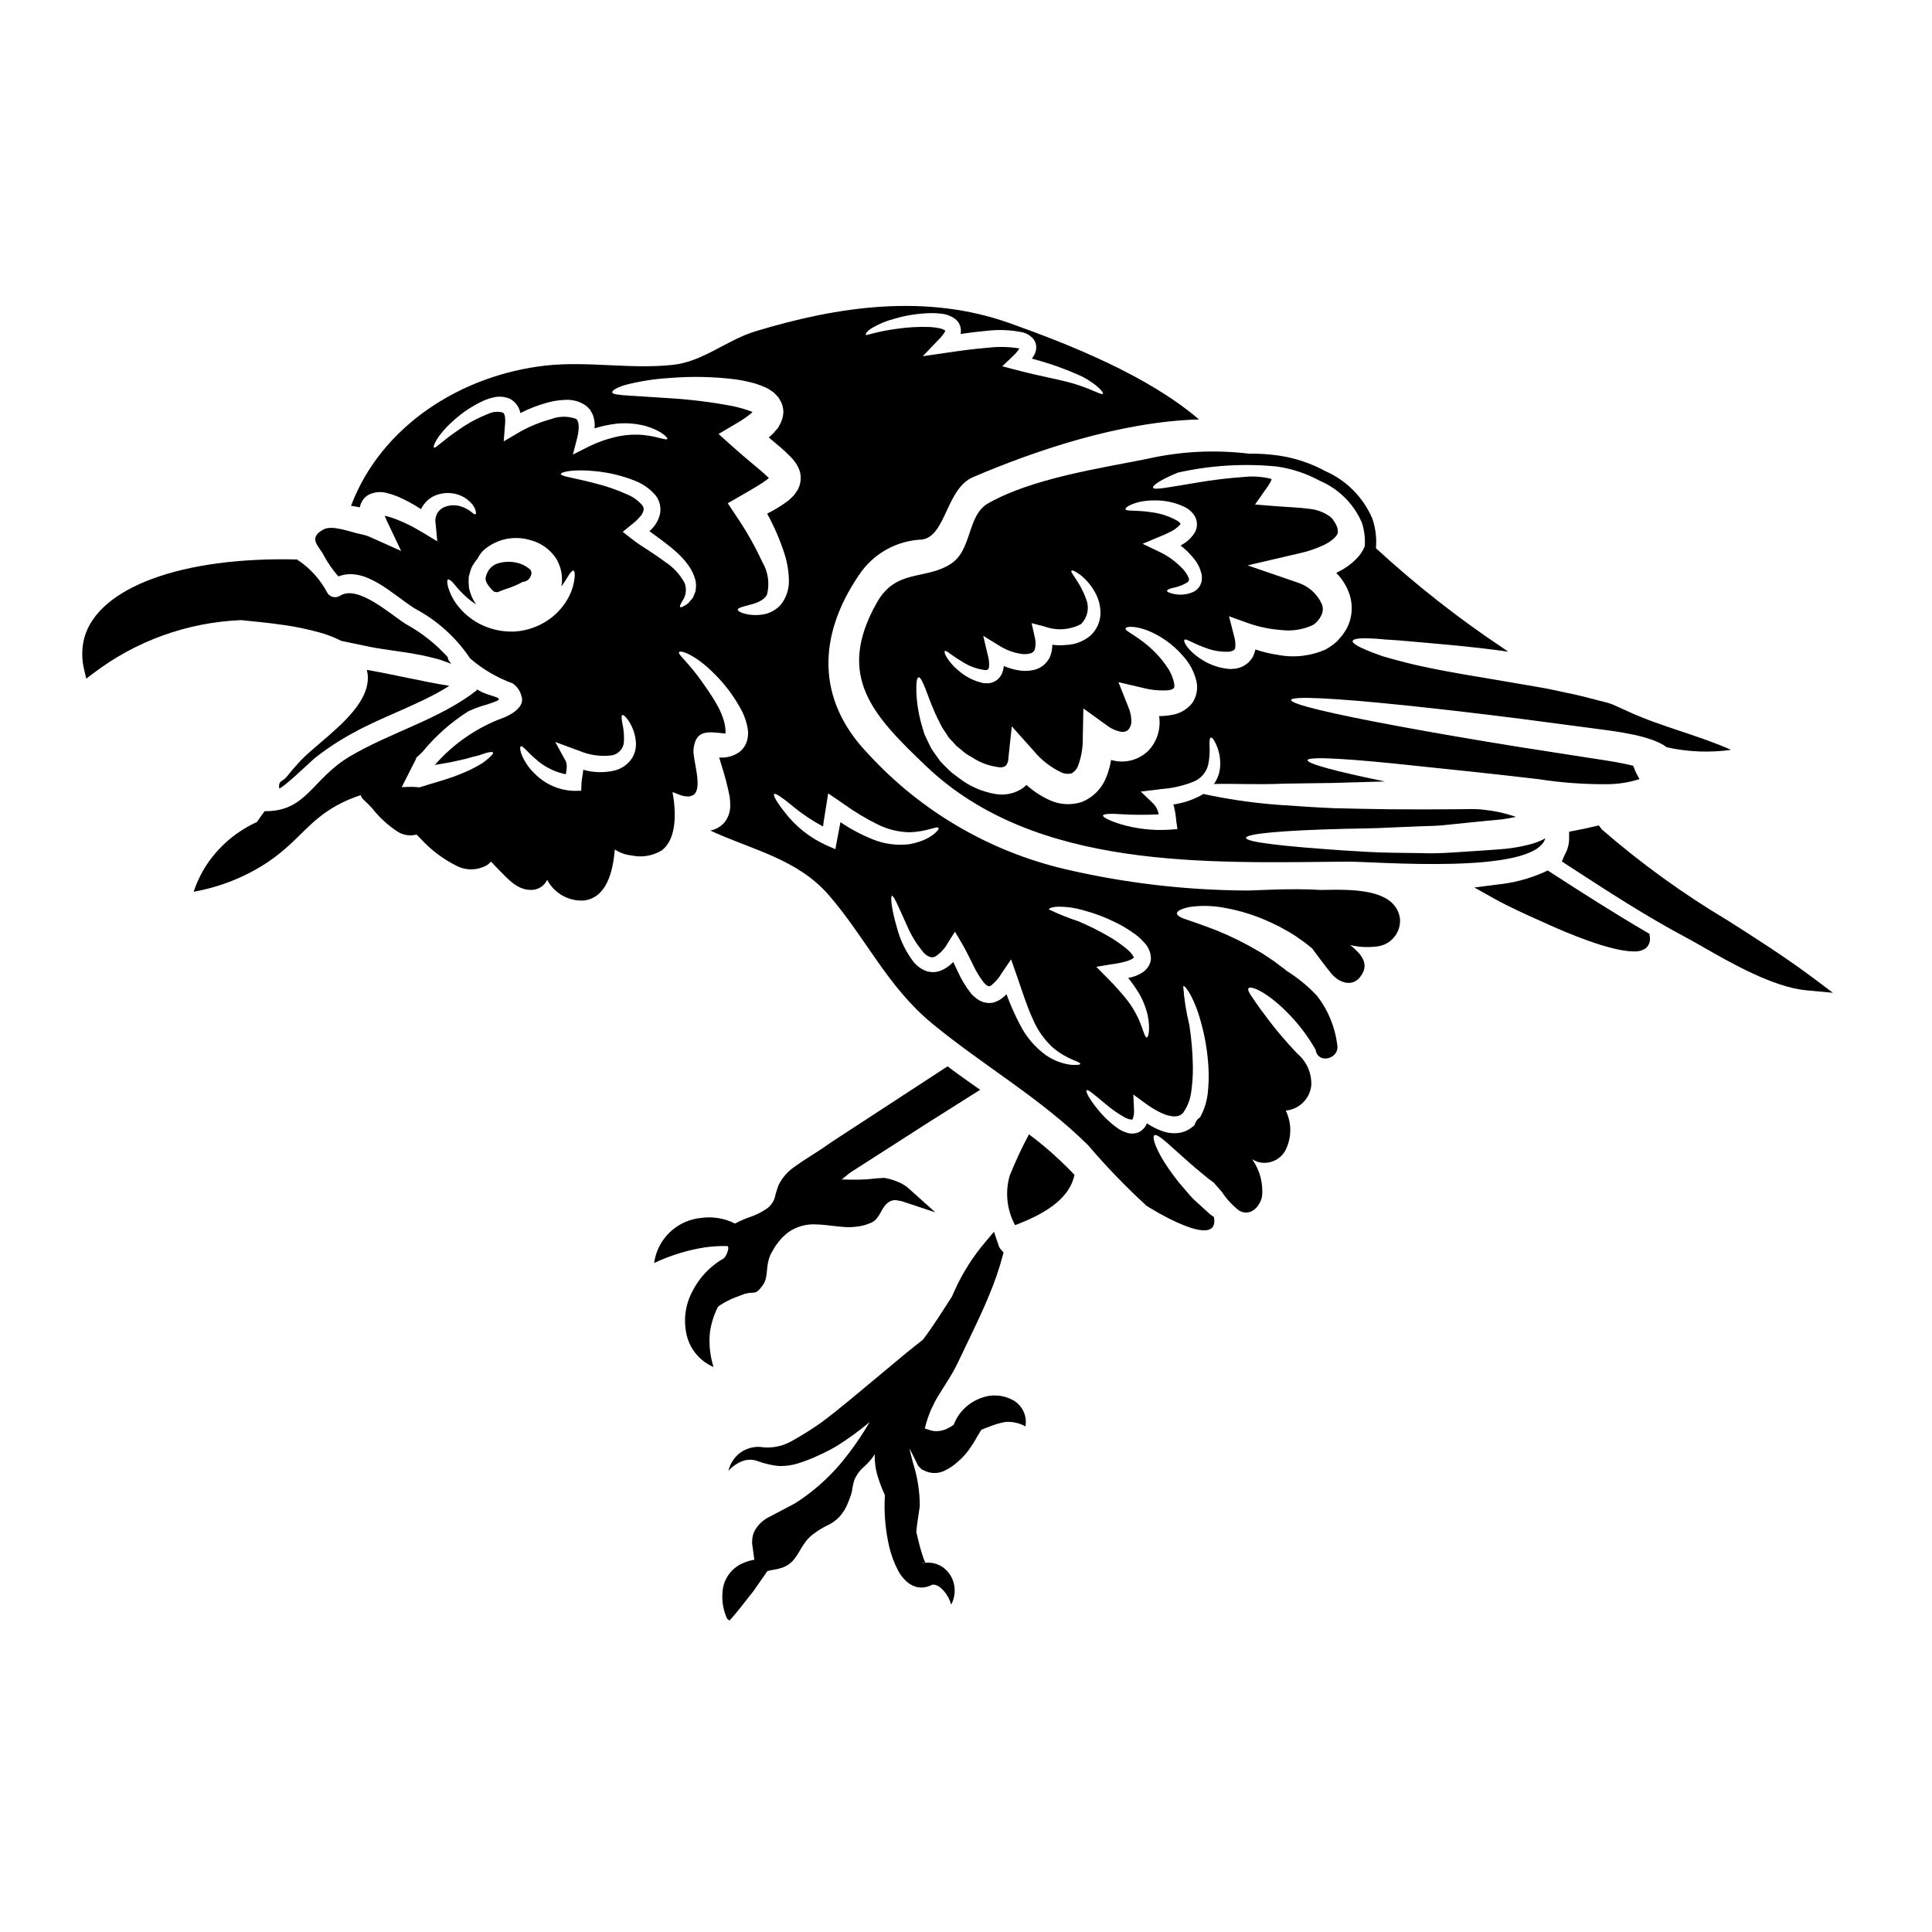
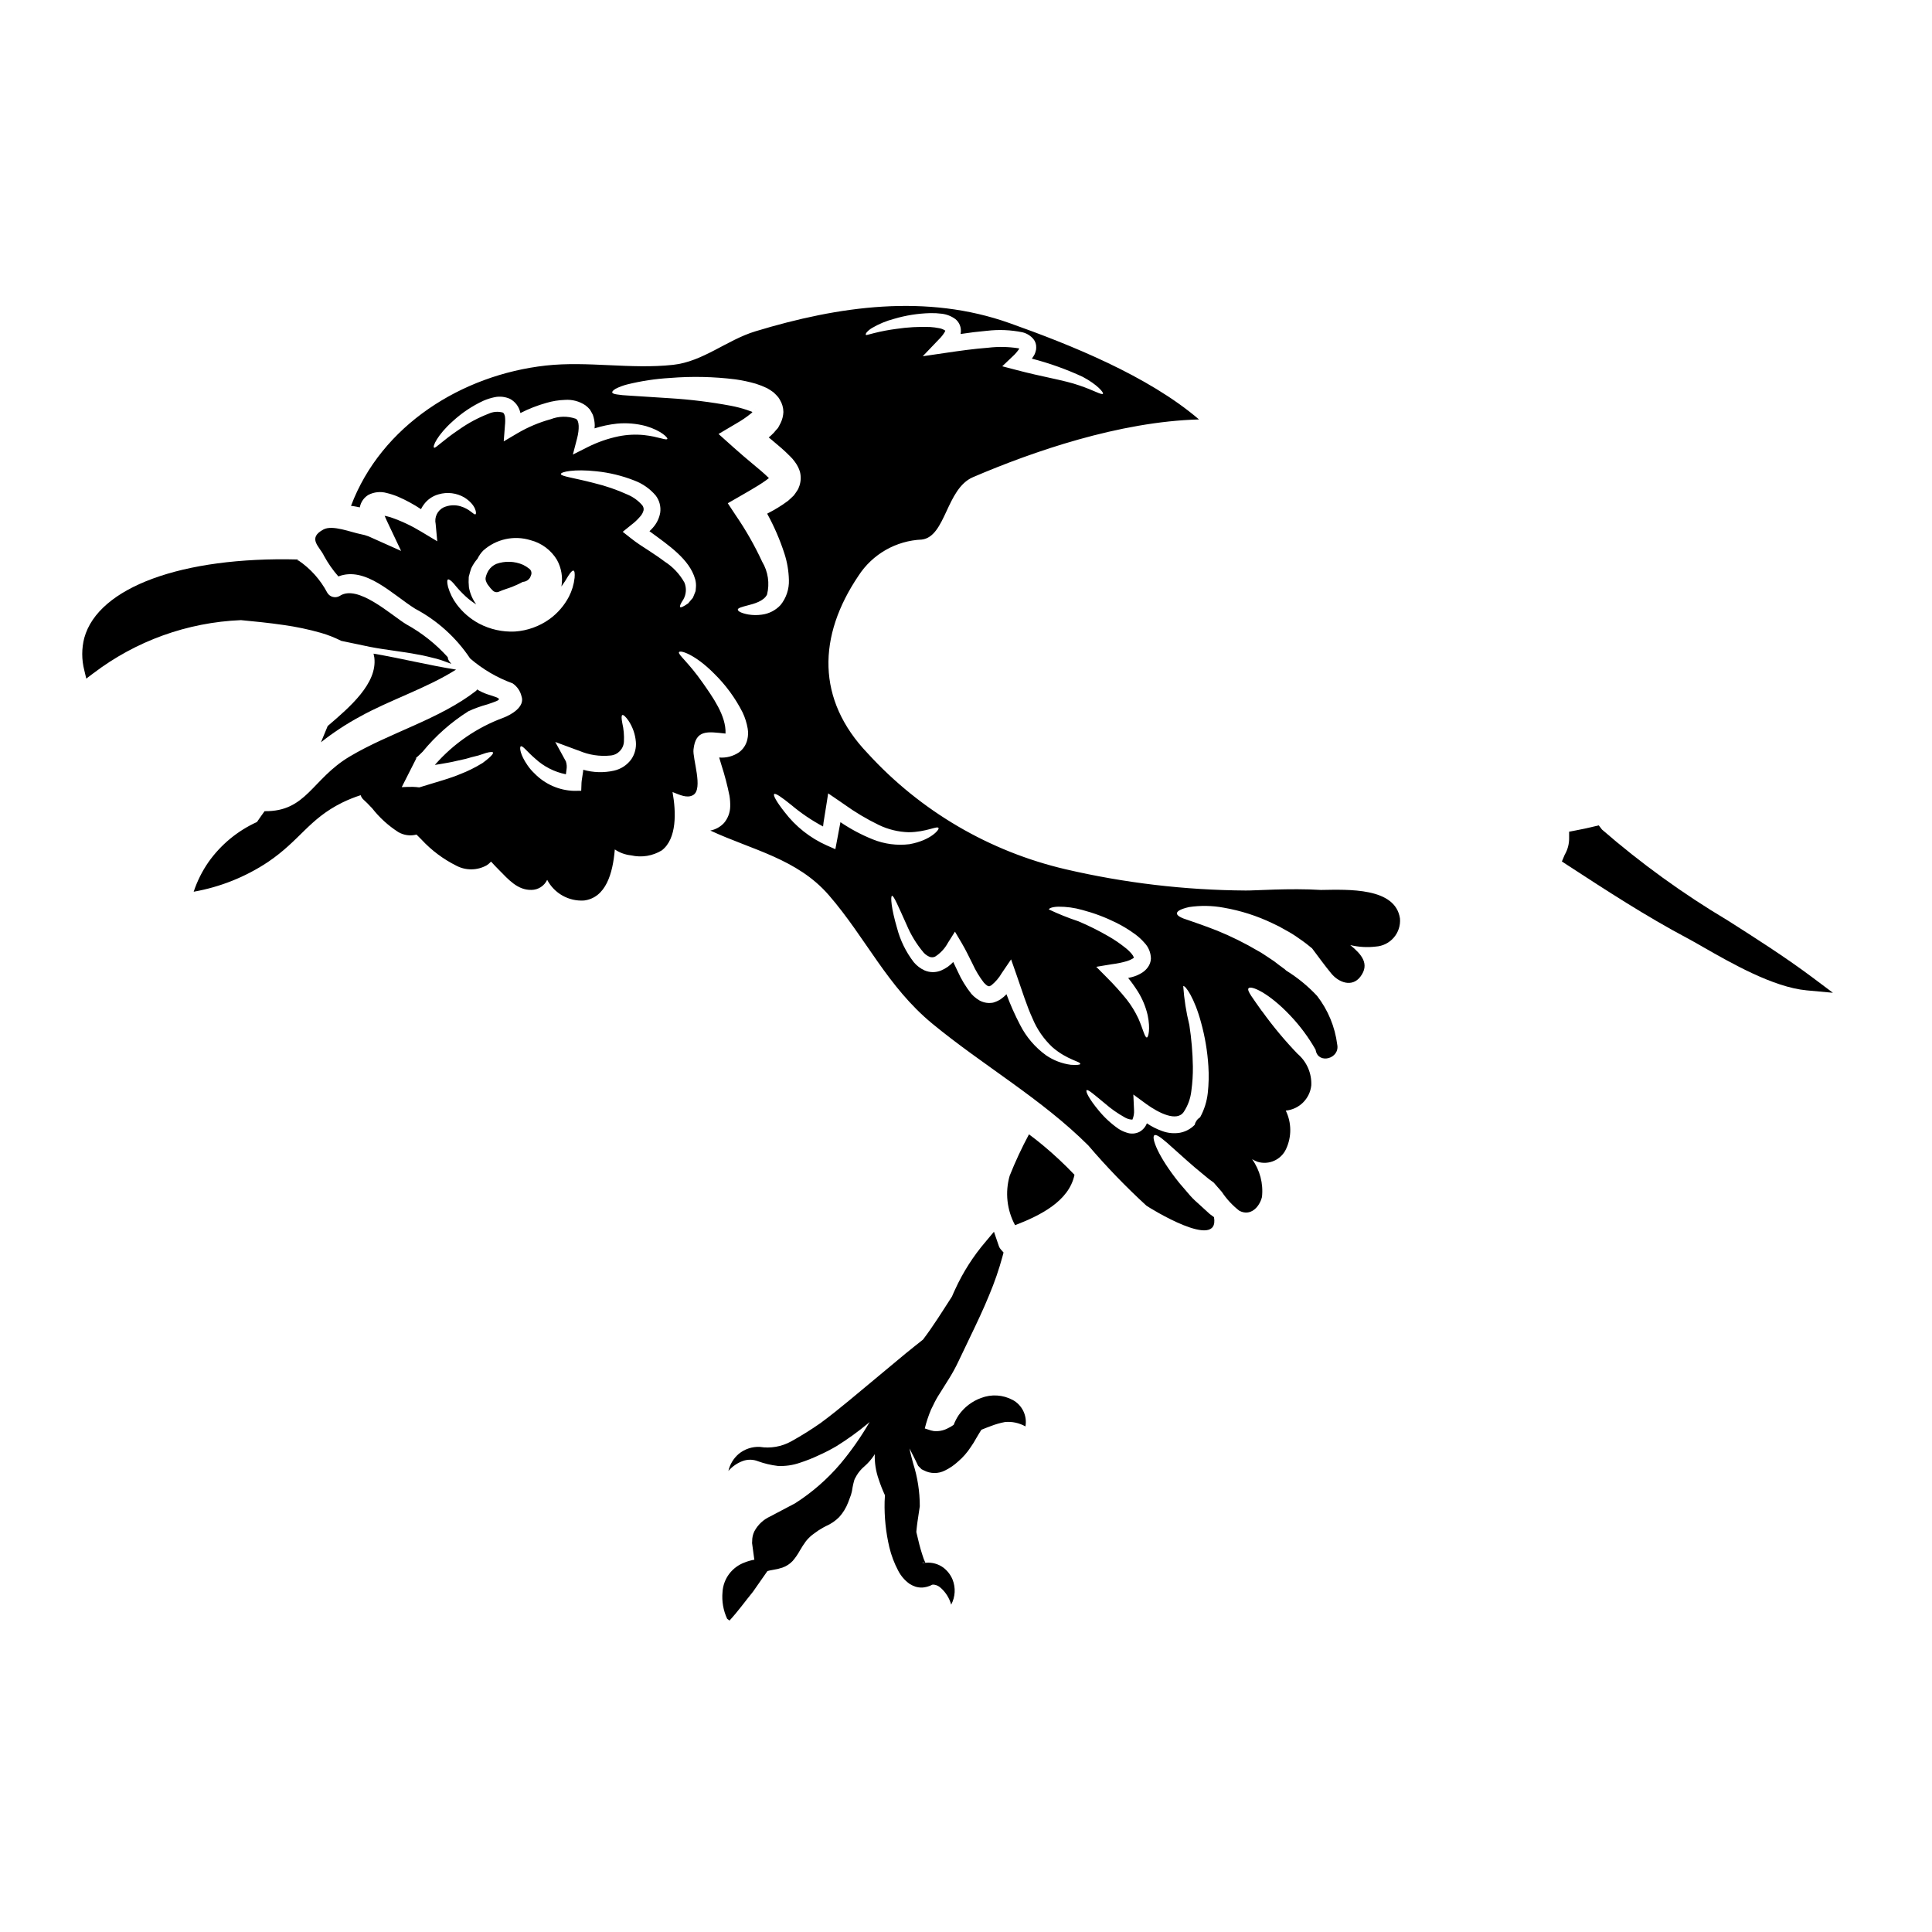
<svg xmlns="http://www.w3.org/2000/svg" fill="#000000" width="800px" height="800px" version="1.1" viewBox="144 144 512 512">
  <g>
    <path d="m394.58 231.64c-0.023 0-0.051 0-0.051-0.027 0.027 0.055 0.051 0.133 0.051 0.027z" />
    <path d="m416.69 444.61c-1.914 3.562-3.625 7.227-5.117 10.984-1.254 4.383-0.738 9.082 1.434 13.094 6.625-2.555 14.289-6.332 15.742-13.355-2.606-2.738-5.363-5.324-8.266-7.742-1.195-1.012-2.492-1.996-3.793-2.981z" />
    <path d="m282.64 293.69c-2.25-0.988-4.797-1.078-7.113-0.25-0.836 0.359-1.551 0.957-2.047 1.719-0.355 0.57-0.613 1.195-0.766 1.852-0.066 0.328-0.039 0.672 0.078 0.984 0.102 0.289 0.234 0.57 0.395 0.832 0.023 0.039 0.227 0.32 0.262 0.355v-0.004c0.344 0.496 0.738 0.953 1.18 1.363 0.266 0.25 0.617 0.387 0.98 0.395 0.172 0 0.34-0.031 0.5-0.09 0.293-0.102 0.566-0.219 1.035-0.422l0.891-0.316c1.285-0.402 2.535-0.91 3.742-1.512l0.445-0.227c0.125-0.066 0.227-0.125 0.32-0.164h-0.004c0.82-0.043 1.562-0.496 1.969-1.207 0.023-0.035 0.152-0.395 0.172-0.438 0.312-0.609 0.164-1.355-0.363-1.797-0.52-0.414-1.082-0.777-1.676-1.074z" />
    <path d="m219.16 309.63c3.332 0.465 6.629 1.16 9.871 2.078 1.844 0.531 3.633 1.234 5.344 2.098 0.016 0.016 0.035 0.023 0.055 0.027l7.637 1.598c4.418 0.852 8.727 1.246 12.5 1.996 1.863 0.293 3.617 0.789 5.242 1.18 1.383 0.371 2.633 0.906 3.801 1.332-0.184-0.211-0.371-0.453-0.531-0.664l0.004-0.004c-0.246-0.324-0.395-0.711-0.426-1.117-3.16-3.504-6.887-6.453-11.023-8.727-3.992-2.422-12.875-10.723-17.637-7.477-1.145 0.652-2.606 0.262-3.269-0.879-1.801-3.418-4.414-6.348-7.606-8.527l-0.215 0.035v-0.312c-30.699-0.789-52.855 7.379-56.562 20.762h-0.004c-0.73 2.824-0.73 5.785 0 8.609l0.523 2.199 1.801-1.363 0.004 0.004c11.305-8.621 24.984-13.555 39.191-14.137 3.519 0.34 7.246 0.695 11.301 1.289z" />
    <path d="m344.11 252.81c0-0.082 0-0.133 0.027-0.133l-0.027-0.004z" />
-     <path d="m229.06 340.71c-2.051 1.754-3.965 3.379-5.375 4.84-0.957 1.008-2.848 3.191-3.644 4.227-1.062 1.41-2.258 0.906-2.074 3.062 0.055 0.957 8.91-7.504 9.312-7.824h-0.004c3.242-2.57 6.707-4.848 10.348-6.809 7.82-4.359 17.742-7.555 25.457-12.449-7.34-1.18-14.562-2.981-21.867-4.231 0.082 0.348 0.16 0.719 0.211 1.066 0.801 6.809-6.383 13.008-12.363 18.117z" />
-     <path d="m580.27 390.98c-8.68-5.082-17.227-10.547-25.191-15.699l-0.934-0.602-1 0.484c-3.973 1.75-8.203 2.856-12.527 3.273l-5.902 0.758 5.207 2.914c4.066 2.273 8.59 4.293 12.594 6.078l2.277 1.023c4.043 1.828 15.91 6.93 22.152 6.93 1.051 0.074 2.098-0.172 3.008-0.703 0.938-0.672 1.43-1.805 1.285-2.949l-0.102-1z" />
-     <path d="m553.53 366.15c-0.32 0.184-0.641 0.348-0.934 0.504-0.859 0.395-1.75 0.723-2.66 0.984-1.555 0.426-3.133 0.766-4.723 1.012l-2.234 0.293-2.285 0.188c-1.41 0.105-2.816 0.184-4.176 0.293-2.754 0.184-5.481 0.375-8.113 0.531l-0.004-0.004c-2.602 0.18-5.211 0.223-7.82 0.137-2.555-0.055-5.031-0.078-7.422-0.105-4.812-0.027-9.152-0.395-13.168-0.613-15.961-1.09-25.75-2.18-25.777-3.32s9.977-1.996 25.883-2.398c3.992-0.105 8.379-0.105 12.957-0.371 2.285-0.105 4.68-0.188 7.129-0.297 2.449-0.105 4.949-0.078 7.586-0.426 2.633-0.266 5.316-0.531 8.059-0.824l4.18-0.395 1.941-0.184 1.996-0.32c0.586-0.105 1.18-0.238 1.781-0.348l-0.004 0.004c-0.156-0.074-0.316-0.137-0.48-0.184-2.574-0.855-5.231-1.426-7.93-1.707-1.312-0.156-2.637-0.219-3.961-0.184-1.438 0.027-2.902 0.027-4.328 0.051-5.746 0.027-11.254 0.055-16.574 0-5.32-0.055-10.32-0.184-15.027-0.293-4.723-0.184-9.18-0.531-13.223-0.789v0.004c-6.328-0.41-12.617-1.234-18.836-2.473-0.906-0.188-1.73-0.348-2.477-0.508-0.16 0.105-0.32 0.211-0.504 0.32-2.316 1.262-4.84 2.102-7.449 2.477 0.082 0.207 0.152 0.422 0.211 0.637 0.273 1.172 0.461 2.367 0.559 3.566l0.32 2.312-2.18 0.156v0.004c-4.371 0.27-8.758-0.234-12.953-1.488-3.008-0.957-4.684-1.836-4.578-2.285 0.105-0.453 1.996-0.535 5.082-0.32 3.223 0.184 6.457 0.191 9.68 0.023-0.176-1.047-0.656-2.016-1.379-2.793l-3.383-3.246 4.723-0.559 0.691-0.105h0.004c2.973-0.199 5.898-0.875 8.66-1.996 1.957-0.82 3.391-2.551 3.832-4.629 0.312-1.621 0.422-3.273 0.32-4.922-0.055-1.223 0.051-1.996 0.348-2.102s0.789 0.504 1.355 1.727l-0.004 0.004c0.836 1.785 1.219 3.75 1.117 5.719-0.055 1.512-0.492 2.984-1.273 4.281-0.117 0.207-0.246 0.402-0.395 0.586 4.473-0.184 10.961 0.238 18.809-0.105 3.961-0.051 8.273-0.113 12.93-0.184 4.254-0.133 8.832-0.27 13.59-0.395-12.988-2.656-20.641-4.723-20.512-5.637 0.133-1.09 11.414-0.395 29.477 1.574 9.055 0.934 19.816 2.051 31.762 3.461h0.004c6.019 0.934 12.105 1.379 18.199 1.328 2.879-0.012 5.738-0.461 8.484-1.328 0.027-0.027 0.027-0.027 0.051-0.027-0.668-1.113-1.223-2.289-1.648-3.512-0.688-0.188-1.438-0.348-2.152-0.508-3.148-0.664-6.438-1.113-9.684-1.621-6.469-1.012-12.691-1.969-18.621-2.902-11.867-1.914-22.535-3.75-31.488-5.422-17.902-3.297-28.891-5.902-28.734-7 0.156-1.094 11.438-0.504 29.555 1.359 9.055 0.93 19.844 2.18 31.789 3.695 5.988 0.789 12.238 1.613 18.754 2.477 3.191 0.426 6.574 0.824 10 1.543h0.004c1.871 0.348 3.711 0.836 5.508 1.465 1.039 0.363 2.043 0.816 3.004 1.352 0.297 0.188 0.613 0.426 0.906 0.637 5.606 1.254 11.391 1.488 17.078 0.695-8.805-3.938-18.566-6.144-27.32-10.188-1.387-0.641-2.754-1.25-4.125-1.863-0.426-0.16-0.852-0.297-1.273-0.43-2.848-0.688-5.773-1.543-8.883-2.231-3.168-0.613-6.332-1.438-9.738-1.969-13.461-2.394-25.977-4.148-34.984-6.492-2.258-0.582-4.309-1.117-6.066-1.648-1.699-0.609-3.191-1.18-4.387-1.672-2.363-1.012-3.644-1.84-3.512-2.363 0.133-0.523 1.574-0.789 4.203-0.691 1.273 0.027 2.848 0.133 4.68 0.32 1.812 0.105 3.828 0.238 6.066 0.453 6.941 0.637 16.066 1.305 26.285 2.754-0.426-0.32-0.879-0.582-1.305-0.902v0.004c-11.926-7.949-23.215-16.816-33.762-26.523 0.238-2.652-0.086-5.328-0.949-7.848-2.41-5.633-6.875-10.137-12.488-12.594-3.82-2.082-7.981-3.469-12.289-4.098-2.625-0.383-5.277-0.555-7.93-0.508-9.043-1.105-18.211-0.633-27.094 1.398-12.902 2.578-30.461 5.188-42.004 11.758-5.641 3.191-4.176 12.293-9.867 16.016-6.758 4.418-14.527 1.223-19.633 10.293-11.125 19.633-0.789 30.113 13.008 43.297 28.969 27.668 74.539 25.672 111.75 25.352 7.242-0.062 49.566 3.644 52.391-6.195zm-71.109-98.516c3.973 0.578 7.809 1.855 11.332 3.773 4.977 2.121 8.953 6.062 11.125 11.02 0.695 2.055 0.961 4.227 0.785 6.387-0.547 1.293-1.352 2.465-2.359 3.441-1.406 1.375-3.023 2.516-4.793 3.379-0.133 0.051-0.266 0.117-0.391 0.188 1.676 1.68 2.918 3.742 3.617 6.012 0.871 2.894 0.574 6.016-0.824 8.695-0.375 0.586-0.719 1.18-1.117 1.73l-1.25 1.461-0.027 0.027-0.234 0.238-0.082 0.078-0.129 0.105-0.27 0.238-0.559 0.453-0.004 0.008c-0.617 0.461-1.266 0.879-1.941 1.25-3.953 1.754-8.348 2.258-12.594 1.438-2.043-0.297-4.055-0.777-6.012-1.438-0.141 0.672-0.367 1.324-0.664 1.941-0.355 0.586-0.785 1.125-1.281 1.598-0.496 0.418-1.039 0.773-1.621 1.062-0.535 0.199-1.086 0.359-1.648 0.48-0.508 0.023-0.984 0.078-1.465 0.105-2.797-0.195-5.492-1.121-7.82-2.688-3.644-2.394-4.723-4.789-4.281-5.082 0.453-0.371 2.152 0.984 5.719 2.207v0.004c1.965 0.746 4.07 1.07 6.172 0.953 1.062-0.184 1.465-0.559 1.543-0.984 0.113-1.074 0.004-2.16-0.32-3.191l-1.332-5.211 5.32 1.914h0.004c2.723 0.938 5.559 1.52 8.43 1.73 2.867 0.367 5.781-0.074 8.406-1.277 0.148-0.117 0.309-0.215 0.48-0.293l0.504-0.48 0.27-0.238 0.023-0.023v-0.027l0.613-0.789 0.426-0.789v0.004c0.457-0.922 0.504-1.992 0.133-2.953-1.246-2.738-3.598-4.816-6.465-5.723l-13.215-4.535 13.672-3.191h0.004c2.277-0.488 4.492-1.238 6.598-2.234 2.285-1.117 3.723-2.66 3.641-3.406 0.031-0.641-0.113-1.277-0.422-1.84-0.262-0.555-0.582-1.086-0.957-1.574l-0.078-0.133-0.188-0.16h-0.004c-0.164-0.129-0.316-0.27-0.453-0.426-1.691-1.191-3.676-1.902-5.742-2.047-2.398-0.348-4.977-0.395-7.742-0.613l-6.359-0.504 3.516-5.004c0.363-0.531 0.668-1.102 0.902-1.699-0.117-0.062-0.242-0.117-0.371-0.16-2.231-0.531-4.531-0.684-6.809-0.453-4.254 0.289-8.492 0.797-12.691 1.52-7.184 1.18-11.227 2.019-11.547 1.383-0.324-0.637 2.082-2.203 6.547-4.043h-0.004c8.621-1.938 17.496-2.481 26.285-1.613zm-23.41 29.52v0.004c-0.352-0.871-0.867-1.664-1.516-2.344-1.762-1.895-3.863-3.438-6.199-4.551l-4.496-2.152 4.652-1.945c0.789-0.32 1.598-0.664 2.363-1.062 1.125-0.477 2.133-1.191 2.953-2.102 0.105-0.27 0.105 0.027 0.105-0.16-0.227-0.355-0.535-0.648-0.902-0.852-2.039-1.148-4.281-1.898-6.602-2.207-4.199-0.691-6.887-0.211-7.086-0.824-0.238-0.535 2.449-2.262 7.312-2.344l0.004 0.004c2.953-0.109 5.891 0.52 8.539 1.832 0.996 0.523 1.84 1.293 2.449 2.238 0.793 1.348 0.824 3.012 0.078 4.387-0.922 1.492-2.238 2.695-3.801 3.484 1.402 1.086 2.664 2.348 3.75 3.75 0.961 1.25 1.605 2.711 1.887 4.258 0.016 0.453 0.008 0.906-0.023 1.355-0.098 0.457-0.262 0.895-0.48 1.309-0.391 0.707-0.996 1.273-1.73 1.621-1.66 0.75-3.516 0.934-5.293 0.531-1.145-0.266-1.73-0.531-1.703-0.824 0.027-0.293 0.613-0.559 1.676-0.789v0.004c1.316-0.258 2.578-0.746 3.723-1.438 0.398-0.25 0.543-0.758 0.34-1.176zm-64.617 19.363c0.184-0.16 0.691 0.211 1.492 0.789v0.004c1.125 0.824 2.297 1.59 3.508 2.285 1.695 1.043 3.59 1.711 5.559 1.969 0.316 0.043 0.637-0.02 0.906-0.188 0.141-0.164 0.223-0.367 0.238-0.586 0.094-1.168-0.043-2.34-0.391-3.457l-1.141-4.84 4.309 2.66v-0.004c1.641 1.027 3.465 1.734 5.371 2.074 0.863 0.184 1.754 0.176 2.609-0.023 0.57-0.07 1.066-0.422 1.328-0.93 0.328-1.168 0.328-2.402 0-3.566l-0.789-3.562 3.461 0.902v-0.004c3.148 1.148 6.633 0.918 9.605-0.637 1.789-1.762 2.316-4.441 1.328-6.754-1.648-4.629-4.328-6.941-3.805-7.422 0.16-0.211 0.934 0.156 2.234 1.062 1.809 1.406 3.273 3.207 4.281 5.266 0.762 1.559 1.152 3.269 1.148 5.004-0.055 2.227-1.004 4.336-2.633 5.852-1.789 1.527-4.039 2.406-6.387 2.5-1.246 0.141-2.508 0.125-3.75-0.051 0.008 1.16-0.227 2.312-0.691 3.375-0.852 1.703-2.426 2.926-4.285 3.328-1.465 0.309-2.977 0.309-4.441 0-1.18-0.234-2.328-0.59-3.434-1.062-0.039 0.449-0.129 0.898-0.262 1.328-0.305 1.18-1.086 2.18-2.16 2.758-0.492 0.246-1.023 0.41-1.574 0.477-0.461 0.02-0.922 0.012-1.379-0.023-2.488-0.527-4.793-1.691-6.691-3.383-1.215-0.98-2.258-2.16-3.086-3.484-0.559-0.934-0.641-1.516-0.48-1.648zm36.305 40.016c-2.816 0.918-5.879 0.738-8.57-0.5-2.231-1.02-4.297-2.375-6.113-4.019-0.273 0.281-0.57 0.543-0.879 0.785-2.113 1.477-4.723 2.062-7.266 1.633-3.527-0.574-6.856-2.019-9.684-4.203-0.559-0.426-1.117-0.852-1.676-1.25-0.559-0.402-1.18-1.09-1.754-1.621-0.574-0.531-1.09-1.117-1.625-1.676-0.426-0.582-0.852-1.18-1.246-1.754l-0.004-0.004c-0.41-0.547-0.793-1.113-1.145-1.699-0.293-0.586-0.586-1.18-0.852-1.73-0.266-0.551-0.559-1.141-0.789-1.672-0.227-0.531-0.348-1.117-0.531-1.648v-0.004c-1.027-3.231-1.609-6.59-1.727-9.977-0.055-2.312 0.129-3.59 0.582-3.695 0.453-0.105 1.066 1.062 1.891 3.191s1.863 5.238 3.644 8.66c0.211 0.426 0.426 0.879 0.664 1.332 0.238 0.453 0.559 0.828 0.828 1.25 0.27 0.426 0.555 0.879 0.852 1.332s0.715 0.789 1.062 1.18c0.348 0.395 0.719 0.824 1.09 1.223l1.25 1.008c0.453 0.348 0.742 0.691 1.305 1.066 0.559 0.375 1.18 0.715 1.812 1.09h-0.004c2.059 1.336 4.398 2.184 6.836 2.473 0.664 0.152 1.367 0.012 1.914-0.395 0.438-0.551 0.676-1.238 0.664-1.941l0.906-8.484 5.773 6.465v-0.004c1.984 2.41 4.469 4.359 7.277 5.715 0.855 0.426 1.832 0.531 2.758 0.297 0.816-0.43 1.441-1.152 1.754-2.023 0.887-2.383 1.309-4.91 1.254-7.449l0.156-7.742 6.223 4.496c1.043 0.816 2.262 1.383 3.562 1.648 0.723 0.191 1.496 0.023 2.074-0.449 0.594-0.664 0.902-1.535 0.852-2.422-0.016-1.246-0.285-2.477-0.785-3.617l-2.633-6.625 6.57 1.543c2.16 0.555 4.394 0.762 6.621 0.613 0.492-0.043 0.965-0.199 1.387-0.453 0.105-0.055 0.293-0.348 0.234-1.039h0.004c-0.273-1.676-0.93-3.269-1.914-4.656-0.926-1.383-1.977-2.676-3.148-3.856-4.387-4.441-8.062-5.559-7.871-6.383 0-0.691 4.574-1.035 10.586 3.113v-0.004c1.66 1.148 3.168 2.5 4.496 4.019 1.801 1.91 3.074 4.258 3.695 6.809 0.445 1.977 0.074 4.051-1.035 5.75-1.254 1.621-3.047 2.738-5.055 3.148-1.242 0.258-2.508 0.391-3.777 0.391 0.027 0.395 0.078 0.742 0.105 1.145v0.004c0.148 2.883-0.855 5.707-2.793 7.848-2.223 2.293-5.402 3.391-8.566 2.953-0.5-0.082-1-0.188-1.488-0.32-0.262 1.664-0.727 3.289-1.387 4.84-1.188 2.871-3.484 5.141-6.367 6.297z" />
+     <path d="m229.06 340.71h-0.004c3.242-2.57 6.707-4.848 10.348-6.809 7.82-4.359 17.742-7.555 25.457-12.449-7.34-1.18-14.562-2.981-21.867-4.231 0.082 0.348 0.16 0.719 0.211 1.066 0.801 6.809-6.383 13.008-12.363 18.117z" />
    <path d="m624.17 402.92c-7.211-5.379-14.898-10.273-22.332-15.008h-0.004c-11.809-7.035-22.969-15.109-33.348-24.121l0.039 0.02-0.84-1.082-1.258 0.301c-1.641 0.395-3.285 0.758-4.981 1.07l-1.613 0.301v1.637-0.004c0.031 1.582-0.379 3.141-1.18 4.504l-0.738 1.762 1.574 1.031c10.184 6.633 20.711 13.488 31.641 19.285 1.082 0.57 2.457 1.363 4.051 2.273 7.477 4.281 18.734 10.75 27.605 11.566l6.957 0.641z" />
-     <path d="m334.27 490.32c0.176-0.148 0.355-0.285 0.543-0.414 0.684-0.461 1.398-0.875 2.141-1.234 0.656-0.332 1.328-0.633 2.016-0.891l2.391-0.898c0.586-0.156 1.188-0.258 1.793-0.297h0.418c1.098-0.062 1.574-0.672 2.445-1.836v0.004c0.148-0.18 0.281-0.371 0.395-0.574 0.203-0.285 0.266-0.523 0.227-0.523l0.211-0.477h0.004c0.164-0.582 0.273-1.18 0.324-1.781l0.102-0.934h0.004c0.07-1.133 0.289-2.254 0.645-3.336 0.195-0.523 0.441-1.023 0.738-1.496l0.23-0.395c0.137-0.215 0.27-0.438 0.395-0.656 0.199-0.363 0.434-0.707 0.703-1.023l0.262-0.336c0.352-0.453 0.691-0.898 0.949-1.18l0.609-0.543c0.355-0.324 0.703-0.645 1.105-0.949h-0.004c2.16-1.496 4.754-2.223 7.375-2.07 1.551 0.047 2.953 0.211 4.246 0.367 0.934 0.109 1.812 0.215 2.625 0.27v-0.004c2.113 0.23 4.254 0.047 6.297-0.535l0.57-0.223c0.676-0.191 1.301-0.516 1.848-0.957 0.645-0.645 1.176-1.395 1.574-2.215 0.23-0.438 0.484-0.859 0.762-1.266 0.309-0.469 0.688-0.883 1.129-1.227 0.727-0.57 1.68-0.773 2.578-0.551l0.598 0.109c0.133 0.012 0.262 0.035 0.395 0.066l8.961 2.969-7.027-6.297c-0.613-0.562-1.305-1.031-2.055-1.395-1.316-0.664-2.723-1.133-4.176-1.391l-0.211-0.039h-0.215c-0.996 0.027-2.117 0.137-3.34 0.262l-0.469 0.047h-0.004c-0.609 0.07-1.219 0.105-1.832 0.113l-0.965 0.031h-1.477-1.016c-0.691 0-1.352-0.023-2.016-0.043l1.934-1.574h0.004c0.336-0.266 0.691-0.512 1.062-0.73l10.371-6.648c5.902-3.824 12.699-8.156 20.801-13.23l2.508-1.574-2.418-1.703c-1.715-1.215-3.43-2.43-5.117-3.691l-1.102-0.832-30.453 19.871c-0.535 0.344-1.07 0.723-1.613 1.105-0.543 0.383-1.18 0.848-1.848 1.254-0.789 0.523-1.574 1.031-2.363 1.516-1.453 0.934-2.832 1.82-4.082 2.731l0.004 0.004c-1.906 1.242-3.441 2.973-4.445 5.016-0.34 0.926-0.578 1.719-0.789 2.426h0.004c-0.25 1.637-1.191 3.086-2.59 3.973-1.355 0.883-2.816 1.586-4.356 2.094-1.305 0.465-2.574 1.027-3.801 1.676-2.809-1.422-5.988-1.938-9.105-1.477-6.371 0.66-11.465 5.59-12.328 11.938 4.262-2.012 8.789-3.406 13.445-4.148 1.992-0.277 4.004-0.391 6.012-0.344 0.105 0.129 0.176 0.281 0.207 0.445-0.082 1.055-0.508 2.051-1.215 2.84-0.336 0.195-0.684 0.367-1.008 0.574-3.137 2.043-5.676 4.883-7.356 8.234-1.855 3.547-2.371 7.648-1.445 11.543 0.898 3.773 3.535 6.891 7.102 8.406-0.926-2.93-1.254-6.012-0.969-9.07 0.32-2.398 1.047-4.723 2.148-6.875z" />
    <path d="m412.38 515.01c-2.578-1.391-5.637-1.586-8.371-0.535-2.394 0.863-4.469 2.445-5.934 4.531-0.543 0.809-0.992 1.68-1.34 2.594-0.52 0.371-1.07 0.695-1.652 0.961-1.125 0.578-2.398 0.812-3.656 0.676-0.473-0.078-0.938-0.199-1.391-0.371l-0.789-0.254-0.172-0.051c0.426-1.723 0.984-3.406 1.676-5.039l0.543-1.094c0.504-1.094 1.09-2.144 1.75-3.148 0.742-1.211 1.508-2.43 2.297-3.668h0.004c1.008-1.598 1.918-3.254 2.719-4.965l3.074-6.426c1.699-3.543 3.457-7.199 5.031-11.074v-0.004c1.395-3.316 2.57-6.719 3.512-10.191l0.27-1.02-0.695-0.789c-0.234-0.246-0.414-0.539-0.527-0.859l-1.32-3.859-2.25 2.684c-3.269 3.828-5.984 8.094-8.074 12.676-0.285 0.566-0.52 1.18-0.789 1.781-2.492 3.863-4.914 7.781-7.691 11.441-1.516 1.211-3.051 2.414-4.547 3.641l-15.039 12.512c-2.481 2.055-4.992 4.066-7.477 5.902v0.004c-2.535 1.777-5.164 3.418-7.871 4.918-2.539 1.402-5.469 1.918-8.332 1.457-2.023-0.086-4.008 0.578-5.574 1.863-1.371 1.176-2.332 2.762-2.738 4.523 1.043-1.211 2.383-2.133 3.887-2.668 1.293-0.453 2.707-0.418 3.977 0.094 1.688 0.605 3.438 1.023 5.219 1.234 2.004 0.105 4.012-0.184 5.902-0.848 1.676-0.539 3.312-1.188 4.902-1.941 1.629-0.723 3.215-1.539 4.75-2.441 2.922-1.816 5.715-3.832 8.359-6.027 0.152-0.129 0.293-0.277 0.445-0.395v0.004c-2.262 3.906-4.856 7.613-7.75 11.078-3.461 4.074-7.516 7.609-12.023 10.484l-6.625 3.492c-1.773 0.812-3.234 2.188-4.152 3.914-0.402 0.816-0.602 1.719-0.586 2.633l-0.027 0.496 0.559 4.137c0 0.086 0.039 0.184 0.055 0.27v-0.004c-0.863 0.148-1.711 0.387-2.527 0.711-1.648 0.59-3.086 1.648-4.144 3.043-1.055 1.395-1.672 3.07-1.773 4.816-0.227 2.426 0.199 4.871 1.223 7.082l0.629 0.473c2.238-2.422 4.141-5.094 6.219-7.637 1.254-1.836 2.562-3.633 3.824-5.469 0.227-0.059 0.477-0.141 0.668-0.176l0.816-0.152h0.004c0.844-0.121 1.676-0.32 2.484-0.594 1.035-0.359 1.965-0.961 2.715-1.758 0.723-0.844 1.359-1.758 1.891-2.731 0.504-0.875 1.051-1.723 1.648-2.535 0.645-0.809 1.41-1.516 2.266-2.098 0.727-0.562 1.5-1.062 2.305-1.5l0.746-0.395h0.004c1.293-0.562 2.469-1.363 3.465-2.363 1.031-1.137 1.84-2.461 2.387-3.894l0.734-1.969h0.004c0.207-0.664 0.352-1.344 0.434-2.035 0.117-0.633 0.262-1.258 0.441-1.875 0.078-0.258 0.191-0.508 0.344-0.734l0.285-0.516h-0.004c0.555-0.926 1.258-1.754 2.086-2.445 0.977-0.852 1.832-1.832 2.543-2.918 0.062-0.105 0.125-0.207 0.18-0.316h0.004c-0.07 2.277 0.281 4.543 1.039 6.691 0.469 1.438 1.023 2.848 1.66 4.219-0.031 0.562-0.074 1.125-0.09 1.691-0.098 4.062 0.324 8.117 1.25 12.07 0.52 2.172 1.316 4.273 2.363 6.246 0.711 1.371 1.734 2.555 2.988 3.461 0.492 0.312 1.02 0.566 1.574 0.75 0.609 0.188 1.246 0.266 1.883 0.234 0.645-0.055 1.273-0.199 1.875-0.434 0.613-0.203 0.496-0.395 1.145-0.332 0.641 0.082 1.238 0.359 1.715 0.789 1.375 1.188 2.363 2.758 2.848 4.508 1.098-2.055 1.23-4.488 0.363-6.652-0.527-1.27-1.383-2.371-2.484-3.195-1.305-0.938-2.902-1.383-4.504-1.258-0.629 0.031-1.137 0.047-1.02-0.047 0.246-0.051 0.5-0.035 0.738 0.043 0.137 0-0.234-0.562-0.441-1.215v-0.004c-0.547-1.578-1.008-3.188-1.383-4.816-0.164-0.684-0.34-1.402-0.504-2.098 0-0.117 0-0.223 0.027-0.352 0.145-1.629 0.395-3.148 0.602-4.539l0.289-1.941v0.004c0.004-3.863-0.594-7.707-1.77-11.387-0.371-1.391-0.727-2.699-0.957-3.938l0.711 1.41c0.488 0.957 1.031 2.012 1.574 3.191l0.906 0.91 0.605 0.305 0.004-0.004c1.75 0.926 3.844 0.938 5.606 0.031 1.258-0.613 2.418-1.41 3.449-2.359 1.297-1.102 2.43-2.391 3.356-3.82 0.543-0.766 1.039-1.566 1.488-2.394 0.395-0.66 0.828-1.418 1.344-2.219 0.918-0.371 1.789-0.719 2.59-1.004h-0.004c1.191-0.461 2.422-0.812 3.68-1.047 1.879-0.172 3.769 0.234 5.414 1.164 0.504-2.816-0.852-5.641-3.363-7.008z" />
    <path d="m494.11 379.85c-8.312-0.523-17.859 0.199-20.016 0.145-16.078-0.102-32.094-1.992-47.75-5.641-20.16-4.715-38.418-15.418-52.383-30.699-13.645-14.234-13.273-31.07-2.445-47.086v-0.004c3.711-5.723 9.969-9.293 16.785-9.574 6.359-0.789 6.438-13.488 13.543-16.531 15.828-6.785 38.785-14.742 59.906-15.301-13.566-11.621-34.242-19.844-50.145-25.508-22.082-7.871-45.332-4.551-67.41 2.152-7.555 2.285-13.887 8.035-21.84 8.887-11.25 1.219-22.531-1.039-33.703 0.184-22.266 2.473-43.598 15.855-51.633 37.191 0.184 0.023 0.371 0.023 0.531 0.051 0.609 0.078 1.223 0.238 1.805 0.348-0.004-0.055 0.004-0.109 0.027-0.16 0.281-1.312 1.09-2.449 2.234-3.148 1.504-0.777 3.246-0.961 4.875-0.504 1.047 0.25 2.074 0.59 3.062 1.008 2.098 0.914 4.106 2.012 6.012 3.273 0.195-0.402 0.426-0.785 0.691-1.145 0.965-1.367 2.379-2.356 3.992-2.789 2.301-0.672 4.773-0.363 6.836 0.848 3.215 2.047 3.242 4.387 2.926 4.441-0.453 0.27-1.383-1.355-3.992-2.125-1.488-0.434-3.082-0.32-4.492 0.316-1.609 0.809-2.461 2.606-2.074 4.363l0.426 4.606-4.254-2.555h-0.004c-2.559-1.562-5.277-2.84-8.117-3.809-0.531-0.156-1.062-0.293-1.574-0.395 0.16 0.395 0.324 0.789 0.535 1.223l3.828 8.086-8.621-3.856h0.004c-0.672-0.258-1.367-0.453-2.074-0.582-2.633-0.508-7.477-2.527-9.871-1.25-4.418 2.344-0.957 4.602 0.133 7v-0.004c1.062 1.953 2.34 3.781 3.809 5.453 7.184-2.754 14.234 4.723 20.348 8.566v-0.004c5.871 3.117 10.875 7.641 14.562 13.172 3.32 2.863 7.133 5.102 11.254 6.598 1.188 0.797 2.031 2.012 2.363 3.402 1.012 2.848-2.789 4.949-4.812 5.719h-0.004c-6.945 2.559-13.145 6.812-18.035 12.371-0.031 0.059-0.074 0.105-0.133 0.133l1.488-0.238c1.492-0.266 2.875-0.477 4.098-0.789 1.223-0.312 2.394-0.477 3.352-0.789 0.961-0.312 1.863-0.477 2.633-0.691 0.77-0.215 1.438-0.504 1.996-0.664 1.09-0.293 1.727-0.344 1.863-0.129 0.133 0.211-0.27 0.742-1.117 1.488-0.453 0.375-0.984 0.828-1.648 1.305v-0.004c-1.91 1.18-3.922 2.18-6.016 2.981-1.246 0.535-2.633 0.984-4.121 1.465-2.012 0.605-4.254 1.285-6.641 2.019-0.555-0.078-1.113-0.125-1.672-0.141-0.988-0.02-1.969 0.031-2.969 0.07l3.906-7.707-0.273 0.109c0.641-0.586 1.297-1.137 1.914-1.797 3.445-4.203 7.543-7.824 12.133-10.723 1.617-0.742 3.289-1.344 5.004-1.809 4.203-1.414 4.016-1.414 0-2.688-0.949-0.32-1.863-0.75-2.715-1.277-0.062 0.141-0.152 0.266-0.266 0.371-9.77 7.578-22.855 11.07-33.512 17.418-10 5.961-11.414 14.629-22.535 14.473-0.719 0.945-1.336 1.91-2.019 2.867h0.004c-5.144 2.336-9.574 5.996-12.84 10.605-1.684 2.422-3.008 5.074-3.938 7.875 7.035-1.242 13.734-3.922 19.684-7.875 8.52-5.758 10.836-11.371 19.68-15.742 1.578-0.77 3.215-1.43 4.887-1.969 0.148 0.469 0.422 0.887 0.789 1.211 0.676 0.609 1.32 1.25 1.93 1.922 0.09 0.102 0.188 0.195 0.289 0.285 1.949 2.504 4.312 4.66 6.984 6.371 1.457 0.844 3.184 1.078 4.812 0.652 0.438 0.453 0.898 0.906 1.367 1.371h-0.004c2.625 2.824 5.734 5.152 9.184 6.871 2.547 1.344 5.602 1.293 8.105-0.129 0.406-0.27 0.773-0.59 1.098-0.953 0.707 0.789 1.449 1.543 2.207 2.312 2.363 2.394 4.832 5.281 8.488 5.188l0.004 0.004c1.789-0.008 3.418-1.047 4.176-2.672 1.891 3.594 5.715 5.738 9.77 5.481 5.801-0.75 7.633-7.191 8.156-13.539h-0.004c1.293 0.875 2.781 1.418 4.332 1.574 2.781 0.641 5.703 0.164 8.137-1.328 4.019-3.113 3.789-10.156 2.832-15.453 1.934 0.75 3.879 1.738 5.477 0.789 2.715-1.625-0.211-9.633 0.082-12.078 0.582-5.32 3.723-4.723 8.484-4.203 0.211-4.723-3.434-9.711-6.043-13.461-3.723-5.344-6.57-7.477-6.297-8.086 0.234-0.719 4.328 0.609 9.258 5.586 3.086 3.008 5.656 6.504 7.606 10.348 0.641 1.352 1.094 2.789 1.348 4.266 0.172 0.996 0.137 2.019-0.109 3.004-0.316 1.332-1.098 2.512-2.207 3.324-1.539 1.039-3.387 1.52-5.238 1.359 0.211 0.664 0.395 1.332 0.609 2.019 0.863 2.672 1.574 5.391 2.129 8.141 0.152 0.953 0.215 1.914 0.188 2.875-0.043 1.59-0.625 3.113-1.652 4.328-0.965 1.031-2.231 1.727-3.617 1.996 10.984 5.117 23.012 7.449 31.391 17.105 9.871 11.387 15.484 24.234 27.48 34.105 13.434 11.062 28.969 19.926 41.328 32.273v0.004c4.789 5.609 9.914 10.922 15.352 15.91 0.789 0.582 19.5 12.203 17.93 3.059-0.375-0.27-0.742-0.559-1.117-0.824-1.09-0.988-2.129-1.945-3.148-2.875-0.977-0.836-1.875-1.758-2.691-2.754-0.789-0.906-1.543-1.812-2.258-2.633-5.695-7.086-7.394-11.945-6.625-12.594 0.93-0.746 4.652 3.269 10.801 8.539 0.789 0.637 1.621 1.332 2.5 2.074v-0.004c0.773 0.68 1.586 1.312 2.438 1.891l2.176 2.488c1.258 1.898 2.82 3.582 4.617 4.981 2.938 1.574 5.34-0.906 6.023-3.656h-0.004c0.387-3.539-0.547-7.098-2.617-9.996 0.461 0.281 0.953 0.516 1.461 0.695 3.008 0.906 6.223-0.539 7.539-3.391 1.512-3.234 1.484-6.973-0.078-10.18 3.559-0.34 6.387-3.137 6.762-6.691 0.141-3.191-1.195-6.273-3.625-8.344-3.379-3.516-6.504-7.262-9.352-11.215-0.027-0.043-0.07-0.059-0.102-0.098-2.43-3.465-3.973-5.391-3.586-6.027 0.559-0.961 5.43 1.18 11.066 7.156 2.606 2.738 4.867 5.785 6.734 9.074l0.047 0.219c0.75 3.719 6.441 2.144 5.691-1.574-0.594-4.699-2.438-9.156-5.336-12.902-2.414-2.582-5.16-4.832-8.164-6.691l-0.488-0.43-1.309-0.957c-0.898-0.742-1.852-1.426-2.844-2.047-0.984-0.613-1.891-1.305-2.875-1.812v0.004c-3.438-2.031-7.023-3.809-10.719-5.32-3.269-1.273-5.637-2.102-7.66-2.789-2.023-0.613-3.113-1.223-3.086-1.84 0.027-0.613 1.145-1.18 3.191-1.648v-0.004c3.062-0.461 6.184-0.406 9.23 0.164 4.469 0.773 8.812 2.164 12.902 4.125 1.203 0.539 2.379 1.152 3.512 1.832 1.23 0.652 2.414 1.391 3.539 2.211 0.641 0.453 1.066 0.715 1.891 1.359l1.52 1.219 0.035 0.031c1.691 2.25 3.34 4.543 5.117 6.691 1.926 2.332 5.457 3.723 7.668 0.832 2.59-3.391 0.277-5.984-2.664-8.391v-0.004c2.215 0.531 4.508 0.664 6.769 0.395 1.844-0.121 3.562-0.98 4.766-2.383 1.203-1.398 1.793-3.227 1.633-5.07-1.23-8.234-13.645-7.664-20.895-7.551zm-120.44-147.76c0.398-0.449 0.863-0.836 1.379-1.148 1.84-1.082 3.816-1.906 5.883-2.445 3.121-0.926 6.348-1.434 9.602-1.516 1.016-0.023 2.031 0.027 3.035 0.16 1.32 0.156 2.574 0.648 3.641 1.438 0.797 0.66 1.305 1.605 1.414 2.633 0.051 0.434 0.031 0.875-0.055 1.301 2.262-0.348 4.578-0.637 7-0.852l-0.004 0.004c3.133-0.371 6.305-0.238 9.395 0.395 1.129 0.27 2.144 0.895 2.894 1.781 0.527 0.641 0.793 1.457 0.75 2.285 0.008 0.355-0.047 0.707-0.164 1.039-0.07 0.273-0.168 0.535-0.289 0.789-0.207 0.379-0.438 0.742-0.695 1.09 4.625 1.199 9.129 2.812 13.461 4.816 3.965 2.102 5.641 4.227 5.371 4.496-0.348 0.395-2.422-0.934-6.328-2.234-3.938-1.383-9.738-2.231-16.895-4.148l-3.461-0.906 2.711-2.578h0.004c0.691-0.621 1.297-1.328 1.812-2.102-0.109-0.055-0.227-0.09-0.348-0.105-2.606-0.398-5.254-0.445-7.871-0.137-3.856 0.293-7.586 0.824-11.203 1.355l-6.172 0.906 4.312-4.508c0.586-0.57 1.094-1.211 1.516-1.914 0.035-0.109 0.078-0.215 0.133-0.316-0.027 0 0-0.055 0-0.055-0.488-0.332-1.039-0.547-1.621-0.641-0.801-0.16-1.609-0.27-2.422-0.316-2.988-0.109-5.981 0.059-8.938 0.504-1.98 0.258-3.945 0.629-5.883 1.117-0.664 0.16-1.18 0.293-1.516 0.395-0.336 0.102-0.609 0.16-0.664 0.055-0.055-0.105-0.027-0.32 0.215-0.637zm50.73 152.19c2.184-0.02 4.359 0.277 6.461 0.879 3.098 0.82 6.102 1.953 8.969 3.379 1.742 0.867 3.406 1.883 4.973 3.031 0.906 0.66 1.738 1.418 2.473 2.266 1.098 1.137 1.715 2.648 1.73 4.227-0.043 0.828-0.328 1.625-0.824 2.289-0.387 0.531-0.863 0.992-1.41 1.355-0.848 0.551-1.777 0.965-2.754 1.223-0.375 0.105-0.691 0.16-1.039 0.238v0.004c0.93 1.152 1.793 2.359 2.582 3.617 1.195 1.918 2.066 4.023 2.578 6.227 0.789 3.75 0.16 5.93-0.211 5.93-0.582 0-0.957-2.102-2.285-5.117h-0.004c-0.84-1.773-1.875-3.453-3.086-4.996-1.617-2-3.34-3.91-5.16-5.723l-2.875-2.898 4.203-0.691h0.004c1.34-0.164 2.668-0.438 3.961-0.824 0.543-0.16 1.062-0.391 1.543-0.691 0.105-0.059 0.199-0.141 0.27-0.242-0.148-0.383-0.367-0.734-0.641-1.039-0.531-0.621-1.129-1.184-1.785-1.672-1.332-1.062-2.746-2.023-4.227-2.875-2.59-1.508-5.273-2.848-8.035-4.016-2.676-0.887-5.301-1.938-7.848-3.148 0.016-0.277 0.789-0.676 2.438-0.73zm-158.71-126.47c-4.281 2.852-6.223 5.004-6.625 4.84-0.582-0.211 0.906-3.457 4.926-7.023l-0.004 0.004c2.41-2.215 5.144-4.047 8.113-5.426 0.977-0.426 1.992-0.746 3.035-0.957 1.352-0.27 2.754-0.109 4.016 0.453 1.426 0.77 2.434 2.133 2.754 3.723 0.027 0 0.027 0 0.027 0.027 2.203-1.125 4.512-2.027 6.891-2.688 1.594-0.469 3.238-0.734 4.894-0.789 1.918-0.141 3.832 0.363 5.426 1.438 0.438 0.324 0.832 0.699 1.184 1.117 0.293 0.48 0.559 0.957 0.789 1.41h-0.004c0.312 0.887 0.48 1.816 0.504 2.754 0 0.27-0.027 0.531-0.051 0.828 1.941-0.617 3.938-1.035 5.961-1.254 2.559-0.238 5.144-0.02 7.629 0.641 4.152 1.223 5.902 3.148 5.695 3.406-0.27 0.48-2.398-0.609-6.148-1.008l0.004-0.004c-2.25-0.227-4.516-0.121-6.734 0.32-2.84 0.586-5.594 1.543-8.188 2.844l-3.965 1.996 1.141-4.387c0.559-2.184 0.641-4.723-0.426-5.117-2.137-0.734-4.465-0.688-6.566 0.133-3.098 0.848-6.066 2.102-8.832 3.723l-3.644 2.156 0.32-4.176h-0.004c0.102-0.805 0.105-1.621 0.012-2.426-0.156-0.637-0.32-0.902-0.559-1.035-1.266-0.352-2.613-0.238-3.801 0.316-2.754 1.062-5.363 2.461-7.769 4.16zm14.766 53.555h-0.004c-3.293 0.156-6.57-0.57-9.492-2.102-2.332-1.246-4.359-2.996-5.938-5.117-1.031-1.383-1.805-2.941-2.285-4.602-0.266-1.145-0.293-1.84-0.027-1.969 0.266-0.129 0.828 0.266 1.598 1.141v0.004c0.941 1.184 1.973 2.297 3.086 3.324 0.867 0.801 1.809 1.516 2.816 2.129-0.973-1.332-1.637-2.871-1.938-4.496-0.098-0.926-0.113-1.863-0.051-2.793 0.207-0.852 0.426-1.598 0.66-2.285 0.441-0.922 1.008-1.781 1.676-2.555 0.379-0.785 0.883-1.504 1.492-2.129 3.41-3.066 8.176-4.113 12.555-2.758 2.926 0.754 5.438 2.629 6.996 5.215 1.18 2.148 1.598 4.637 1.18 7.051 0.652-0.898 1.254-1.832 1.809-2.793 0.613-0.957 1.09-1.488 1.387-1.41 0.297 0.078 0.395 0.742 0.293 1.941h-0.004c-0.188 1.727-0.695 3.402-1.488 4.945-1.227 2.348-2.977 4.379-5.117 5.938-2.699 1.945-5.887 3.094-9.207 3.32zm1.547 30.434c0.477-0.32 1.672 1.41 3.828 3.242 2.277 2.109 5.094 3.543 8.137 4.152 0.078-0.453 0.133-0.879 0.16-1.25h0.004c0.121-0.723 0.066-1.461-0.164-2.156l-2.82-5.16 5.668 2.102 0.613 0.211c2.629 1.133 5.504 1.574 8.352 1.281 1.953-0.16 3.481-1.746 3.566-3.703 0.086-1.641-0.059-3.289-0.43-4.891-0.234-1.223-0.266-1.996 0-2.129 0.266-0.133 0.855 0.375 1.625 1.465 1.117 1.676 1.797 3.606 1.969 5.613 0.148 1.621-0.27 3.246-1.18 4.598-1.113 1.559-2.762 2.644-4.629 3.059-2.691 0.602-5.488 0.52-8.141-0.238-0.023 0.141-0.031 0.285-0.027 0.43-0.156 1.246-0.395 2.312-0.426 3.004l-0.078 2.129-1.941 0.027c-3.941-0.125-7.68-1.777-10.43-4.606-0.688-0.641-1.301-1.352-1.832-2.125-2.043-2.93-2.172-4.82-1.828-5.055zm46.336-41.156c-0.133 0.32-0.238 0.609-0.348 0.879-0.105 0.27-0.211 0.531-0.32 0.789-0.105 0.254-0.32 0.395-0.477 0.609-0.297 0.375-0.586 0.691-0.828 0.984-1.25 0.879-1.969 1.18-2.129 0.961-0.16-0.219 0.16-0.961 0.855-1.996h0.004c0.773-1.367 0.883-3.016 0.289-4.473-1.262-2.269-3.074-4.191-5.266-5.586-1.25-0.957-2.66-1.891-4.152-2.875s-3.059-1.918-4.812-3.324l-2.129-1.676 2.234-1.805v-0.004c0.859-0.637 1.645-1.371 2.34-2.184 0.465-0.484 0.793-1.078 0.957-1.727 0.07-0.465-0.055-0.938-0.344-1.305-1.043-1.207-2.34-2.16-3.805-2.793-2.875-1.312-5.867-2.348-8.938-3.086-5.371-1.41-8.777-1.781-8.832-2.394-0.055-0.609 3.59-1.383 9.391-0.742 3.457 0.352 6.848 1.176 10.078 2.449 2.199 0.824 4.152 2.195 5.668 3.984 0.988 1.301 1.414 2.938 1.184 4.551-0.262 1.453-0.914 2.805-1.891 3.914-0.297 0.348-0.617 0.676-0.957 0.984 5.117 3.75 10.629 7.445 12.102 12.691l0.004-0.004c0.199 0.707 0.273 1.449 0.211 2.18-0.012 0.336-0.043 0.668-0.09 0.996zm13.941 6.199c-1.891-0.348-2.793-0.906-2.754-1.309 0.039-0.402 1.035-0.688 2.684-1.113 1.547-0.395 4.203-1.09 5.059-2.852v0.004c0.746-2.953 0.285-6.086-1.281-8.699-1.984-4.285-4.324-8.395-6.996-12.289l-2.125-3.219 3.562-2.047c1.492-0.855 3.008-1.73 4.473-2.637 0.691-0.449 1.438-0.902 2.047-1.355l0.828-0.637-0.184-0.16c-1.094-1.09-2.637-2.363-4.18-3.644-1.648-1.359-3.297-2.793-4.922-4.231l-4.07-3.644 4.762-2.816-0.004-0.004c1.34-0.75 2.609-1.613 3.801-2.582 0.164-0.117 0.305-0.262 0.426-0.426-0.426-0.211-0.957-0.32-1.516-0.559-1.375-0.457-2.777-0.82-4.203-1.09-5.332-0.996-10.723-1.664-16.137-1.996-4.723-0.32-8.484-0.531-11.094-0.715h-0.004c-0.996-0.039-1.992-0.137-2.977-0.293-0.742-0.105-1.141-0.27-1.223-0.508-0.082-0.238 0.238-0.586 0.879-0.984l-0.004 0.004c0.965-0.496 1.984-0.879 3.035-1.148 3.734-0.926 7.543-1.504 11.387-1.727 5.797-0.473 11.625-0.348 17.395 0.375 1.801 0.258 3.578 0.637 5.324 1.141 1.027 0.32 2.031 0.715 3.004 1.18 0.57 0.32 1.121 0.676 1.648 1.062 0.32 0.266 0.613 0.586 0.906 0.879l0.426 0.48h-0.004c0.16 0.211 0.301 0.434 0.426 0.664 0.602 0.977 0.926 2.098 0.934 3.242-0.043 1-0.285 1.977-0.715 2.875-0.188 0.375-0.395 0.742-0.586 1.117s-0.426 0.531-0.637 0.789h-0.004c-0.379 0.5-0.809 0.965-1.277 1.379l-0.664 0.586 0.879 0.715c1.543 1.305 3.086 2.555 4.762 4.258l0.637 0.664c0.211 0.266 0.453 0.582 0.691 0.879v0.004c0.555 0.75 0.984 1.586 1.273 2.473 0.34 1.25 0.305 2.574-0.105 3.805-0.105 0.293-0.211 0.582-0.344 0.879l-0.375 0.582c-0.238 0.375-0.531 0.789-0.789 1.117-0.504 0.508-1.012 0.961-1.516 1.414l-1.387 0.984c-0.902 0.609-1.754 1.113-2.606 1.594-0.531 0.297-1.035 0.559-1.543 0.828h0.008c1.855 3.375 3.387 6.922 4.574 10.586 0.734 2.262 1.129 4.617 1.184 6.996 0.086 2.402-0.699 4.754-2.207 6.621-1.309 1.41-3.07 2.316-4.977 2.555-1.199 0.168-2.414 0.152-3.606-0.047zm24.445 55.039c-0.023 0.188-0.059 0.375-0.105 0.559-0.27 1.465-0.531 2.852-0.789 4.203l-0.453 2.398-2.258-0.988c-4.418-1.965-8.27-5.012-11.199-8.855-2.125-2.688-3.086-4.445-2.754-4.762 0.332-0.32 2.023 0.852 4.578 2.926l-0.004-0.004c2.59 2.176 5.398 4.074 8.379 5.668 0.027-0.375 0.078-0.715 0.133-1.117 0.234-1.438 0.477-2.926 0.715-4.441l0.504-3.219 2.93 1.996c0.426 0.293 0.852 0.582 1.305 0.902 2.891 2.078 5.953 3.906 9.156 5.461 2.477 1.199 5.176 1.859 7.926 1.941 4.684-0.023 7.582-1.777 7.926-1.117 0.32 0.324-1.941 3.246-7.688 4.285h0.004c-3.305 0.41-6.656-0.031-9.738-1.277-3.012-1.207-5.883-2.738-8.566-4.559zm61.051 64.297c-2.344-0.309-4.586-1.164-6.539-2.5-2.922-2.109-5.297-4.891-6.922-8.109-1.367-2.617-2.566-5.32-3.59-8.09-0.484 0.52-1.031 0.984-1.621 1.383-0.605 0.371-1.258 0.66-1.945 0.852-0.801 0.152-1.629 0.117-2.418-0.105-0.375-0.109-0.742-0.254-1.09-0.43l-0.852-0.555c-0.508-0.363-0.973-0.781-1.387-1.25-1.449-1.828-2.664-3.828-3.617-5.961-0.395-0.852-0.789-1.648-1.18-2.477v0.004c-0.906 0.98-2.012 1.75-3.246 2.262-1.391 0.57-2.949 0.559-4.332-0.027-1.109-0.5-2.09-1.246-2.871-2.18-2.074-2.691-3.582-5.769-4.441-9.055-1.543-5.238-1.781-8.43-1.332-8.539 0.453-0.105 1.676 2.816 3.828 7.582h0.004c1.133 2.734 2.688 5.273 4.602 7.531 0.453 0.48 1.008 0.855 1.625 1.09 0.457 0.148 0.953 0.109 1.383-0.105 1.418-0.906 2.578-2.164 3.375-3.644l1.863-2.957 1.812 3.062c1.09 1.836 1.945 3.695 2.875 5.512h-0.004c0.801 1.758 1.801 3.418 2.981 4.945 0.453 0.48 0.984 0.93 1.18 0.906 0.133 0.133 0.188-0.055 0.297 0.051 0.156-0.156 0.293-0.078 0.504-0.266v0.004c1.109-0.895 2.043-1.988 2.754-3.223l2.477-3.644 1.41 4.016c1.516 4.328 2.754 8.355 4.281 11.656 1.188 2.867 2.977 5.453 5.238 7.578 3.938 3.434 7.559 3.805 7.394 4.469 0.008 0.215-0.867 0.32-2.496 0.215zm29.957 12.449c1.105-1.684 1.789-3.609 1.996-5.609 0.289-2.109 0.422-4.234 0.395-6.359-0.059-3.691-0.371-7.371-0.934-11.02-0.836-3.379-1.379-6.824-1.621-10.297 0.531-0.32 3.008 3.195 4.723 9.633 1.047 3.777 1.695 7.656 1.941 11.57 0.156 2.363 0.102 4.734-0.156 7.086-0.246 2.269-0.938 4.469-2.035 6.469-0.73 0.445-1.25 1.168-1.438 2-1.055 1.078-2.414 1.809-3.898 2.09-1.586 0.266-3.215 0.109-4.723-0.453-1.43-0.504-2.789-1.191-4.047-2.047-0.371 0.961-1.066 1.762-1.965 2.262-1.078 0.543-2.332 0.609-3.457 0.184-0.785-0.246-1.527-0.602-2.207-1.062-1.953-1.375-3.711-3.016-5.215-4.867-2.477-2.981-3.488-5.027-3.113-5.293 0.375-0.27 1.996 1.18 4.867 3.543v-0.004c1.598 1.395 3.336 2.617 5.188 3.644 0.93 0.586 2.234 0.719 2.102 0.531 0.316-0.773 0.453-1.613 0.395-2.445l-0.184-4.121 3.484 2.555c3.281 2.352 8.094 4.781 9.902 2.012z" />
  </g>
</svg>